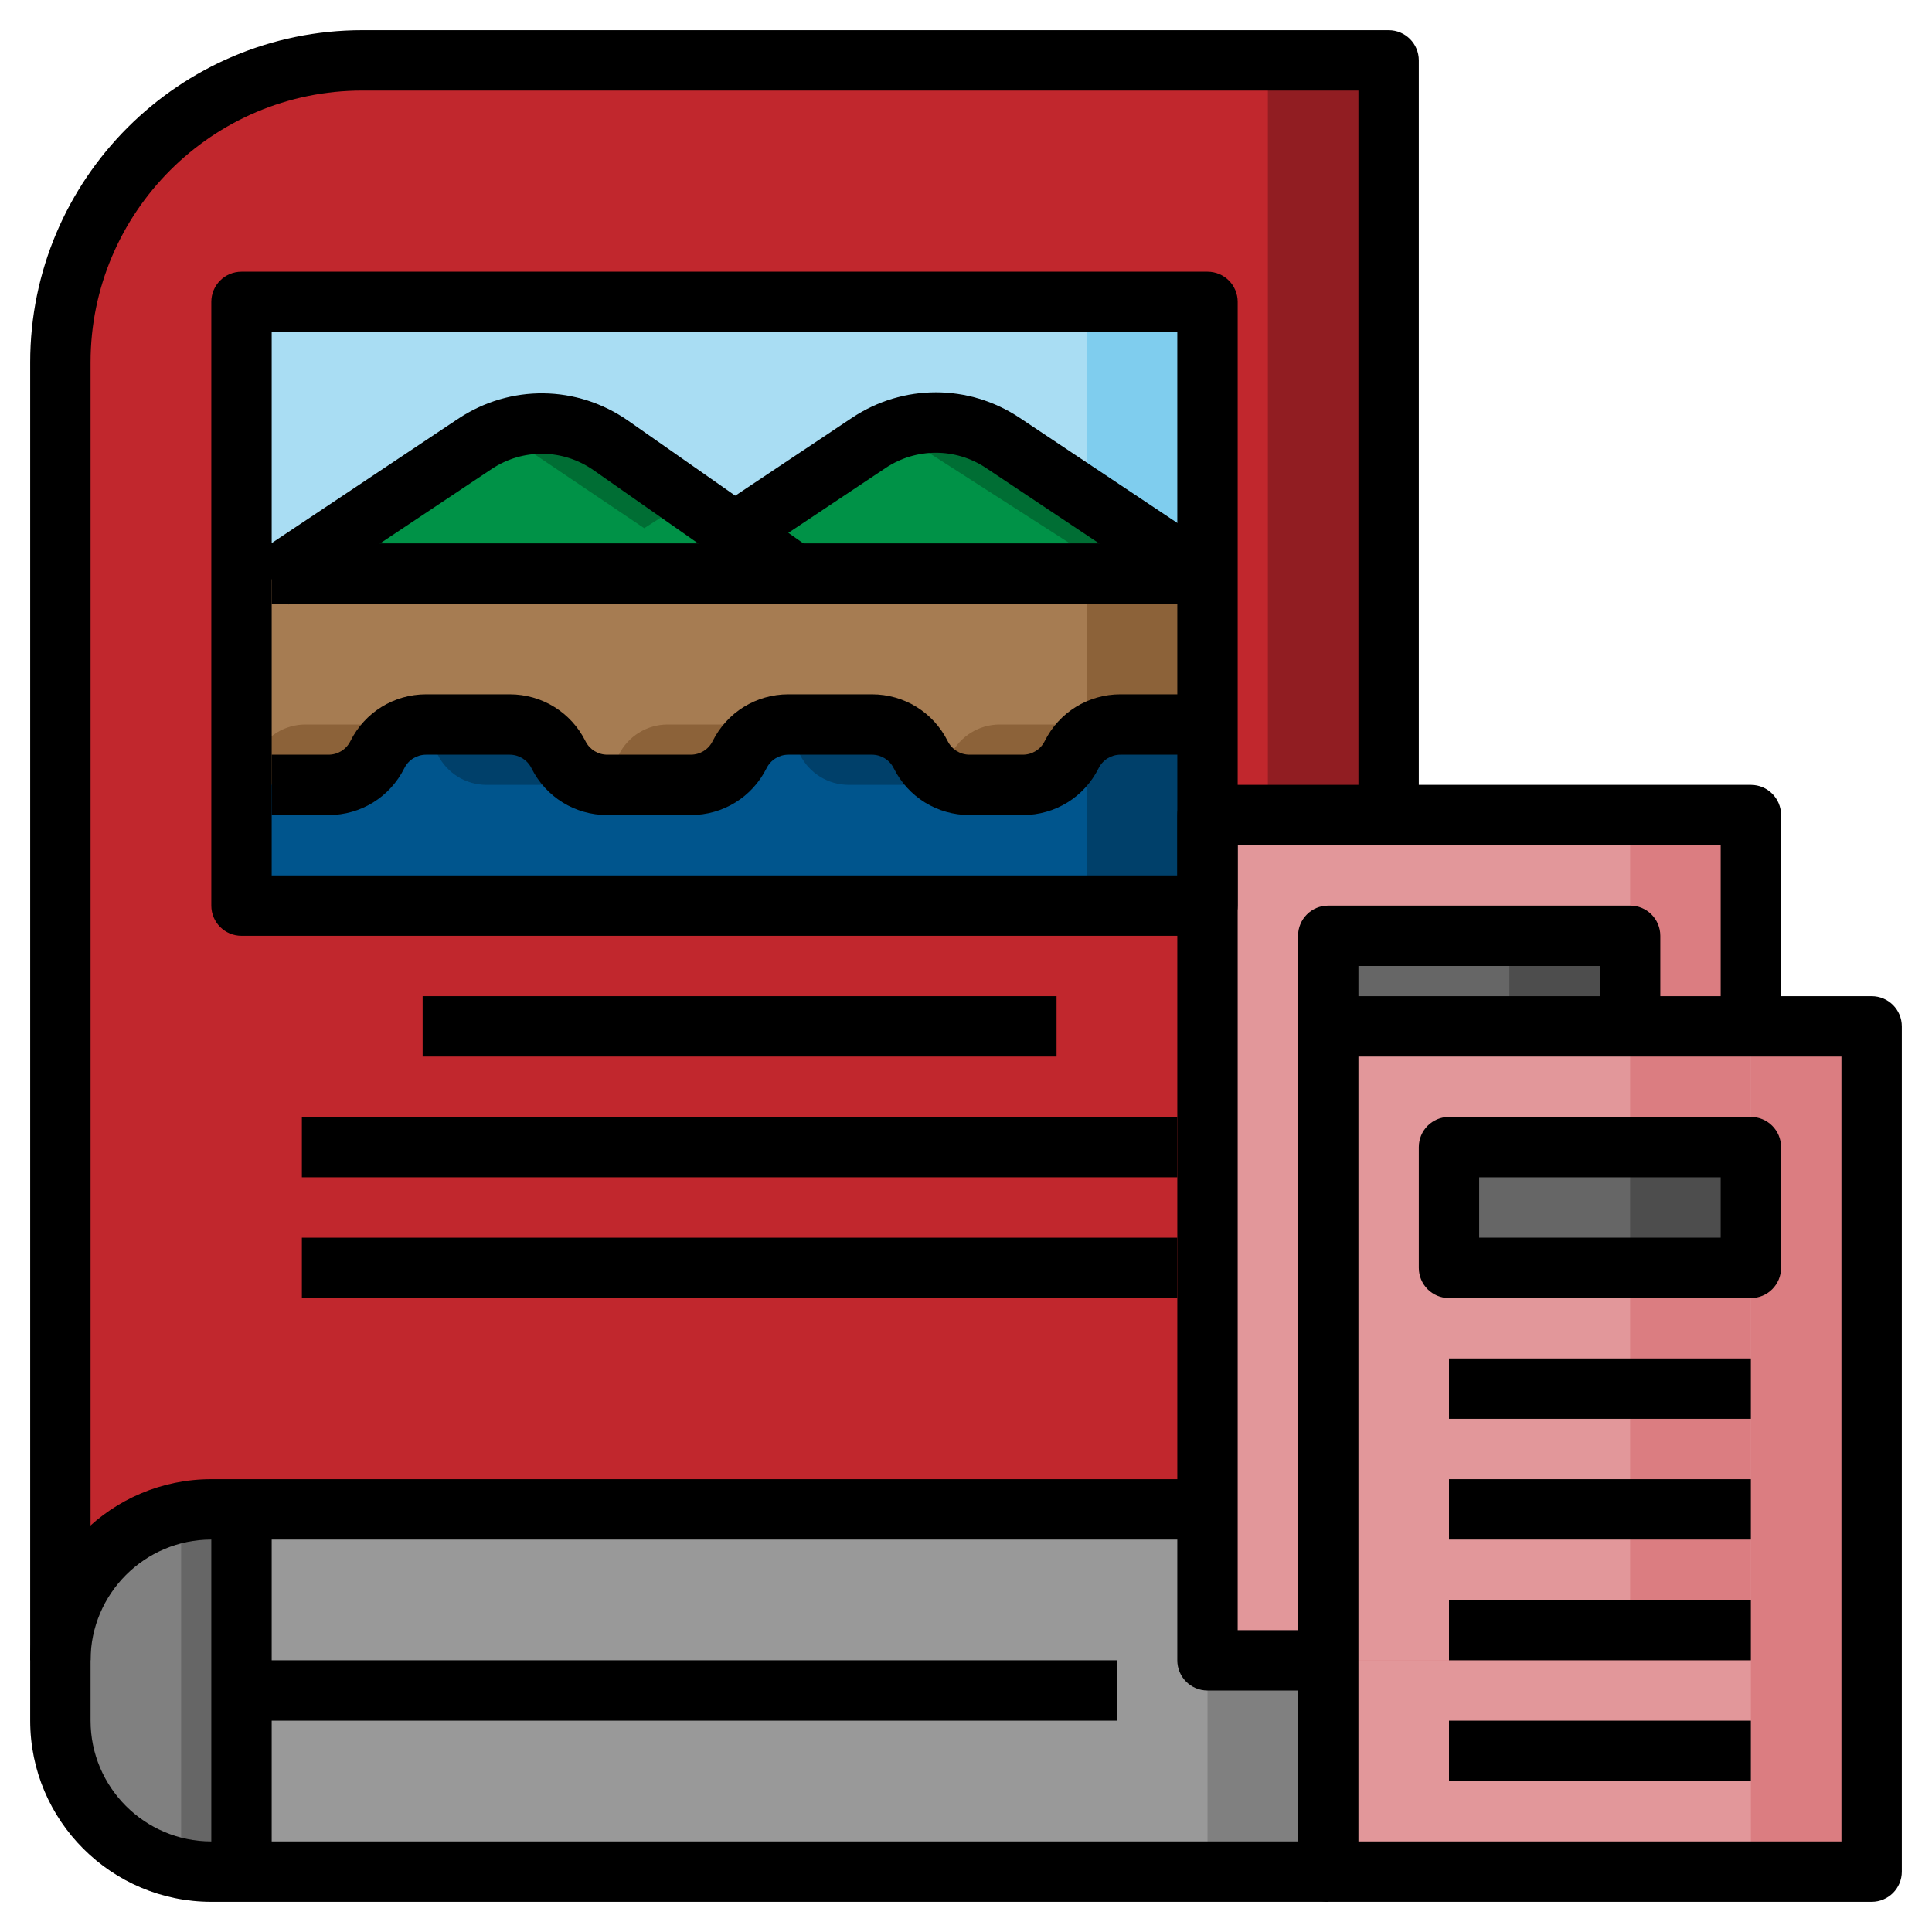
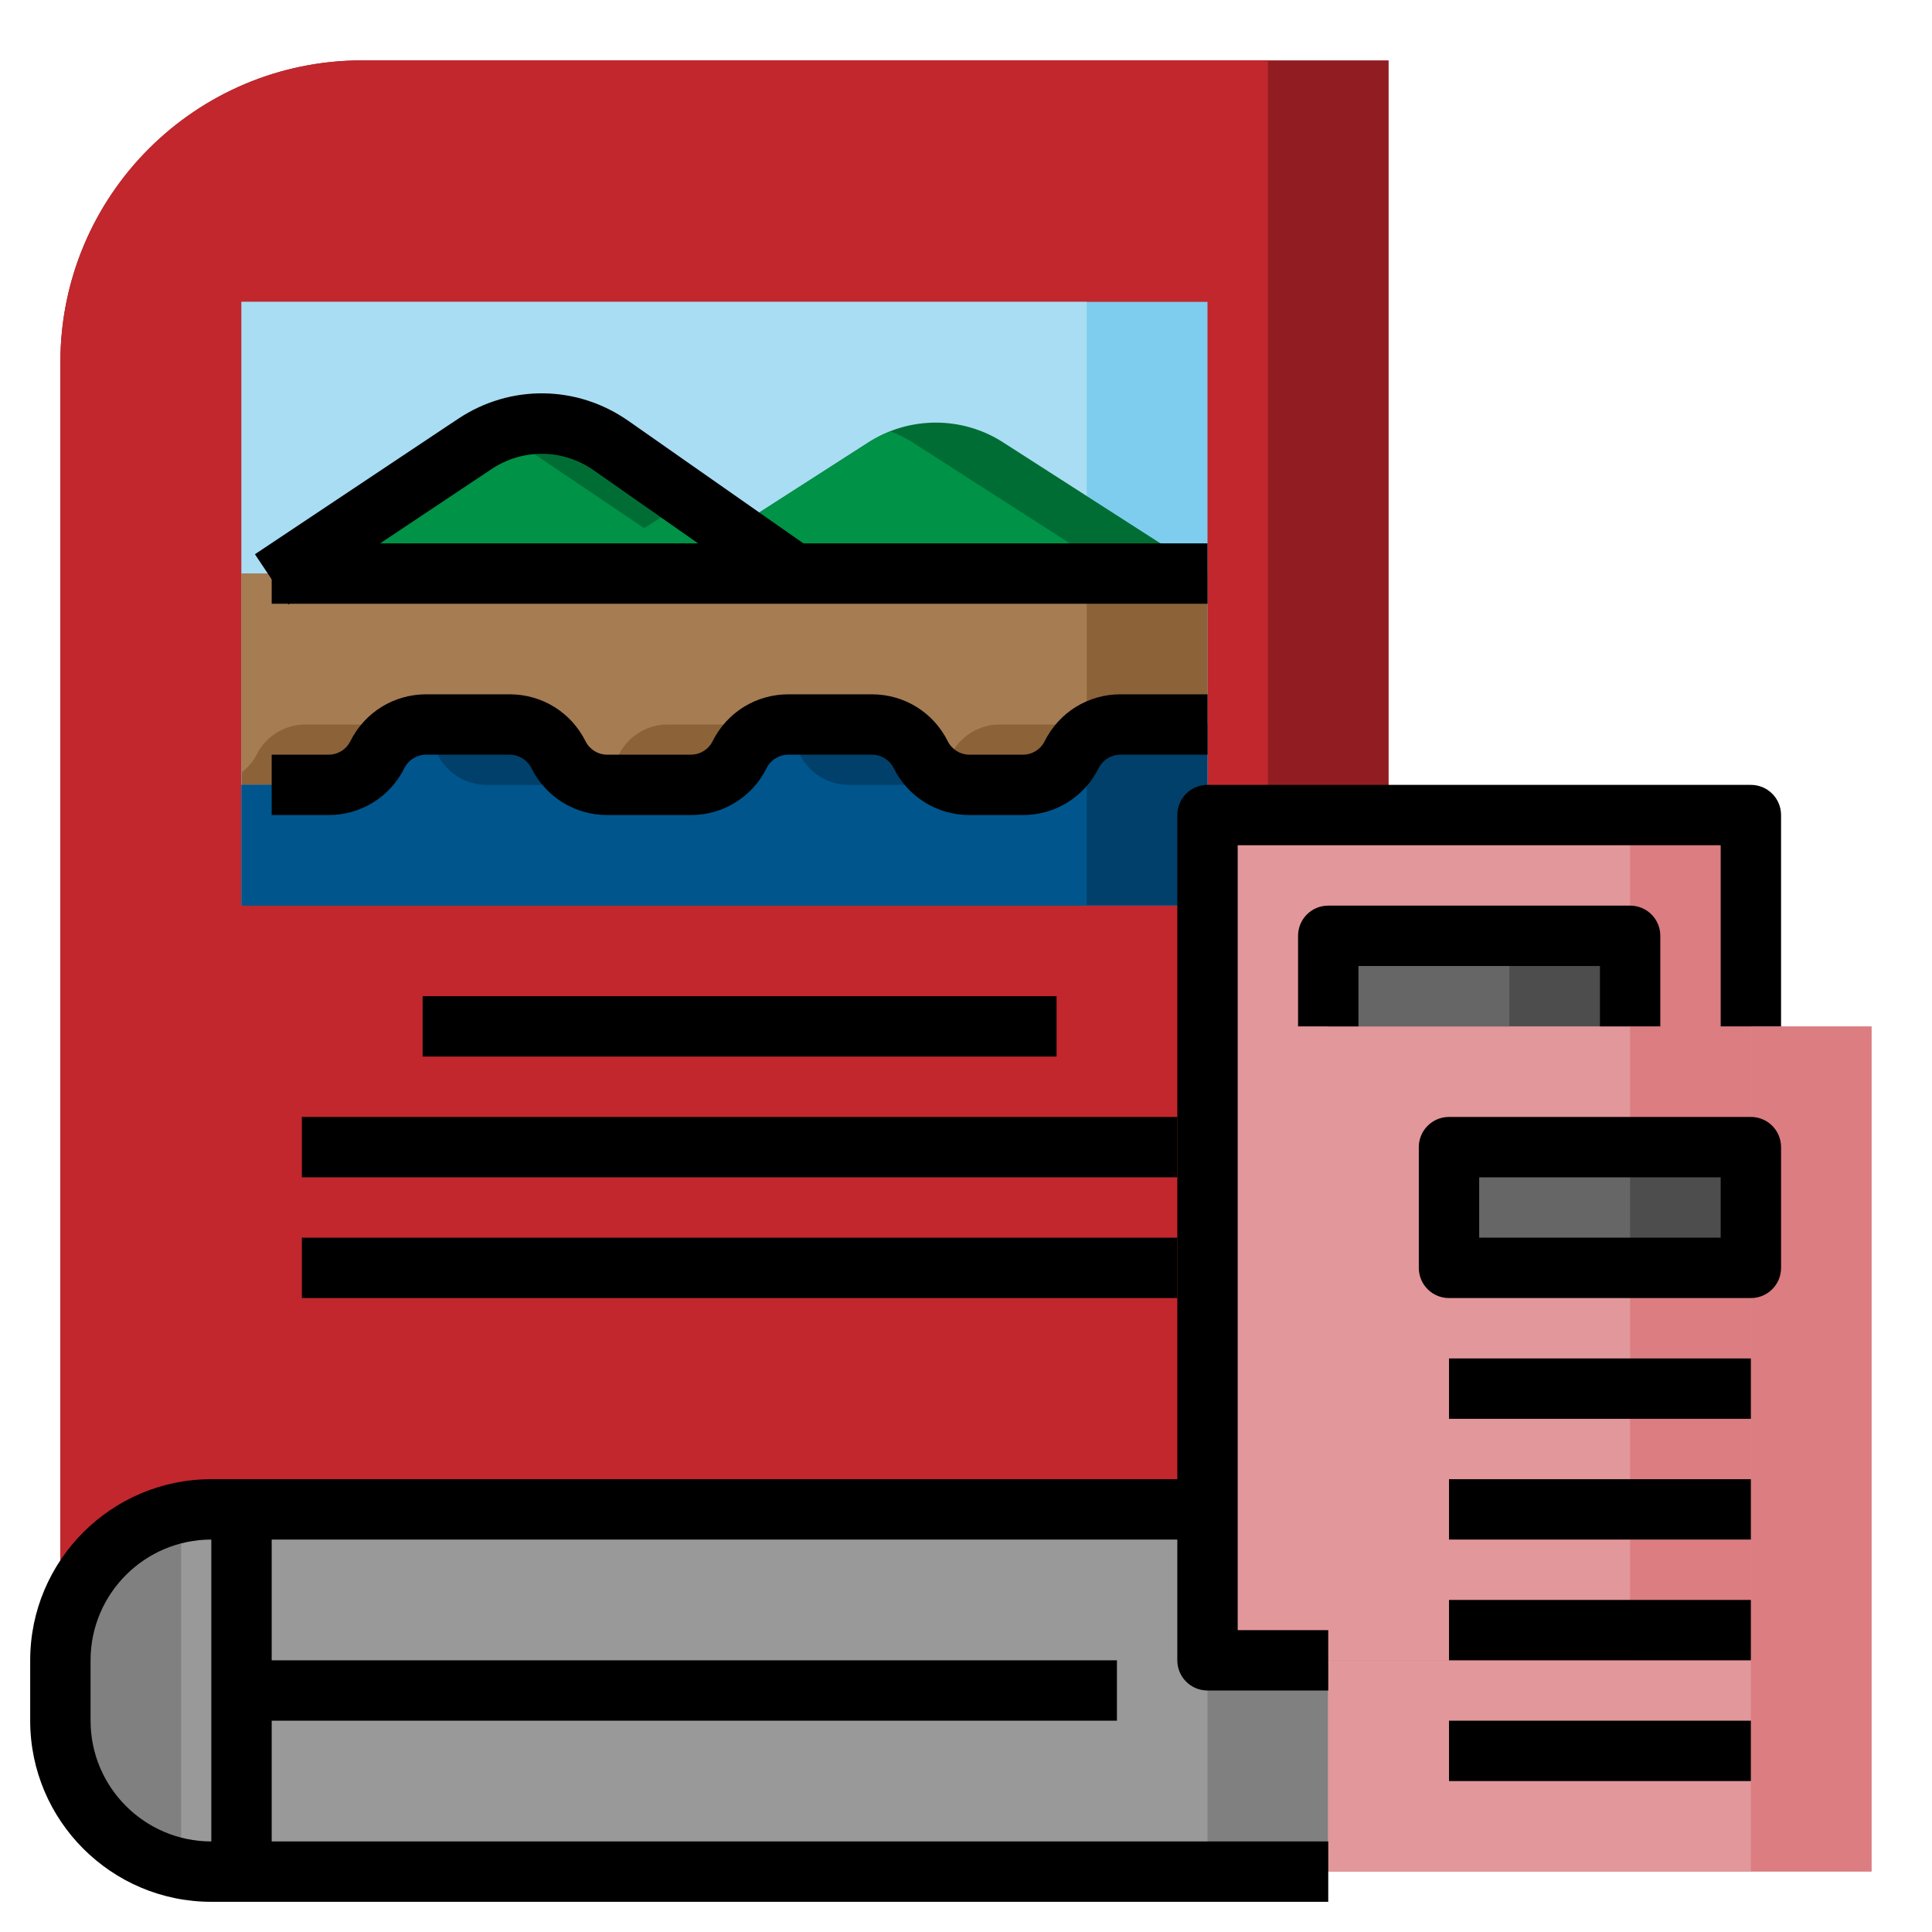
<svg xmlns="http://www.w3.org/2000/svg" id="Layer_3" style="enable-background:new 0 0 64 64;" version="1.1" viewBox="0 0 64 64" xml:space="preserve">
  <g>
    <g>
      <path d="M2,55V12C2,6.477,6.477,2,12,2h34v53H2z" style="fill:#911D22;" />
    </g>
    <g>
      <path d="M12,2C6.477,2,2,6.477,2,12v43h40V2H12z" style="fill:#C1272D;" />
    </g>
    <g>
      <path d="M44,50H7c-2.761,0-5,2.239-5,5v2c0,2.761,2.239,5,5,5h37V50z" style="fill:#808080;" />
    </g>
    <g>
      <path d="M7,50c-2.761,0-5,2.239-5,5v2c0,2.761,2.239,5,5,5h33V50H7z" style="fill:#999999;" />
    </g>
    <g>
-       <path d="M8,62H7c-2.761,0-5-2.239-5-5v-2c0-2.761,2.239-5,5-5h1L8,62z" style="fill:#666666;" />
-     </g>
+       </g>
    <g>
      <path d="M6,50.101C3.718,50.564,2,52.581,2,55v2c0,2.419,1.718,4.436,4,4.899V50.101z" style="fill:#808080;" />
    </g>
    <g>
      <rect height="28" style="fill:#DB7D81;" width="18" x="44" y="34" />
    </g>
    <g>
      <rect height="28" style="fill:#E2979A;" width="14" x="44" y="34" />
    </g>
    <g>
      <polyline points="58,27 58,55 40,55 40,27   " style="fill:#DB7D81;" />
    </g>
    <g>
      <polyline points="40,27 40,55 54,55 54,27   " style="fill:#E2979A;" />
    </g>
    <g>
      <rect height="3" style="fill:#4D4D4D;" width="10" x="44" y="31" />
    </g>
    <g>
      <rect height="3" style="fill:#666666;" width="6" x="44" y="31" />
    </g>
    <g>
      <rect height="4" style="fill:#4D4D4D;" width="10" x="48" y="38" />
    </g>
    <g>
      <rect height="4" style="fill:#666666;" width="6" x="48" y="38" />
    </g>
    <g>
-       <path d="M3,55H1V12C1,5.935,5.935,1,12,1h34c0.553,0,1,0.447,1,1v25h-2V3H12c-4.963,0-9,4.037-9,9V55z" />
-     </g>
+       </g>
    <g>
      <polyline points="40,30 40,10 8,10 8,30 39,30   " style="fill:#7FCDEE;" />
    </g>
    <g>
      <polygon points="8,10 8,30 35,30 36,30 36,10   " style="fill:#A9DDF3;" />
    </g>
    <g>
      <path d="M8,19h32v5h-2.882c-0.685,0-1.312,0.387-1.618,1v0c-0.306,0.613-0.933,1-1.618,1h-1.764    c-0.685,0-1.312-0.387-1.618-1v0c-0.306-0.613-0.933-1-1.618-1h-2.764c-0.685,0-1.312,0.387-1.618,1v0    c-0.306,0.613-0.933,1-1.618,1h-2.764c-0.685,0-1.312-0.387-1.618-1v0c-0.306-0.613-0.933-1-1.618-1h-2.764    c-0.685,0-1.312,0.387-1.618,1l0,0c-0.306,0.613-0.933,1-1.618,1H8V19z" style="fill:#8C6239;" />
    </g>
    <g>
      <path d="M8.5,25c0.306-0.613,0.933-1,1.618-1h2.764c0.216,0,0.422,0.051,0.618,0.123    C13.696,24.051,13.902,24,14.118,24h2.764c0.685,0,1.312,0.387,1.618,1c0.21,0.419,0.574,0.721,1,0.877    c0.426-0.156,0.79-0.458,1-0.877c0.306-0.613,0.933-1,1.618-1h2.764c0.216,0,0.422,0.051,0.618,0.123    C25.696,24.051,25.902,24,26.118,24h2.764c0.685,0,1.312,0.387,1.618,1c0.12,0.239,0.298,0.431,0.5,0.592    c0.202-0.161,0.38-0.352,0.5-0.592c0.306-0.613,0.933-1,1.618-1H36v-5H8c0,0,0,5.868,0,6.592C8.202,25.431,8.38,25.239,8.5,25z" style="fill:#A67C52;" />
    </g>
    <g>
      <path d="M40,30v-6h-2.882c-0.685,0-1.312,0.387-1.618,1v0c-0.306,0.613-0.933,1-1.618,1h-1.764    c-0.685,0-1.312-0.387-1.618-1v0c-0.306-0.613-0.933-1-1.618-1h-2.764c-0.685,0-1.312,0.387-1.618,1v0    c-0.306,0.613-0.933,1-1.618,1h-2.764c-0.685,0-1.312-0.387-1.618-1v0c-0.306-0.613-0.933-1-1.618-1h-2.764    c-0.685,0-1.312,0.387-1.618,1l0,0c-0.306,0.613-0.933,1-1.618,1H8v4" style="fill:#00406A;" />
    </g>
    <g>
      <path d="M35.5,25c-0.306,0.613-0.933,1-1.618,1h-1.764C31.7,26,31.315,25.843,31,25.592    C30.685,25.843,30.3,26,29.882,26h-1.764c-0.685,0-1.312-0.387-1.618-1c-0.21-0.419-0.574-0.721-1-0.877    c-0.426,0.156-0.79,0.458-1,0.877c-0.306,0.613-0.933,1-1.618,1h-2.764c-0.216,0-0.422-0.051-0.618-0.123    C19.304,25.949,19.098,26,18.882,26h-2.764c-0.685,0-1.312-0.387-1.618-1c-0.21-0.419-0.574-0.721-1-0.877    c-0.426,0.156-0.79,0.458-1,0.877c-0.306,0.613-0.933,1-1.618,1H8v4c0,0,21.875,0,28,0c0,0,0-4.883,0-5.592    C35.798,24.569,35.62,24.761,35.5,25z" style="fill:#00558D;" />
    </g>
    <g>
      <path d="M26.571,19l-6.333-4.268c-1.35-0.91-3.141-0.93-4.513-0.049L9,19h31l-6.781-4.353    c-1.344-0.863-3.094-0.863-4.438,0L24,17.716" style="fill:#006E34;" />
    </g>
    <g>
      <path d="M29.5,14.291c-0.248,0.097-0.491,0.209-0.719,0.356l-4.44,2.85l-1.463-0.986l-1.537,0.986    l-4.103-2.765c-0.251-0.169-0.52-0.297-0.796-0.404c-0.247,0.097-0.489,0.209-0.717,0.355L9,19h28l-6.781-4.353    C29.991,14.5,29.748,14.388,29.5,14.291z" style="fill:#009247;" />
    </g>
    <g>
      <path d="M44,63H7c-3.309,0-6-2.691-6-6v-2c0-3.309,2.691-6,6-6h33v2H7c-2.206,0-4,1.794-4,4v2c0,2.206,1.794,4,4,4h37V63z" />
    </g>
    <g>
      <rect height="12" width="2" x="7" y="50" />
    </g>
    <g>
      <rect height="2" width="21" x="14" y="33" />
    </g>
    <g>
      <rect height="2" width="29" x="10" y="37" />
    </g>
    <g>
      <rect height="2" width="29" x="10" y="41" />
    </g>
    <g>
      <path d="M9.555,20.024L8.445,18.36l6.727-4.484c1.727-1.151,3.941-1.126,5.641,0.064l6.057,4.24l-1.146,1.639l-6.057-4.24    c-1.021-0.715-2.35-0.73-3.385-0.039L9.555,20.024z" />
    </g>
    <g>
-       <path d="M39.445,20.024l-6.781-4.521c-1.01-0.674-2.316-0.674-3.328,0l-4.781,3.188l-1.109-1.664l4.781-3.188    c1.686-1.123,3.861-1.123,5.547,0l6.781,4.521L39.445,20.024z" />
-     </g>
+       </g>
    <g>
      <rect height="2" width="29" x="8" y="55" />
    </g>
    <g>
-       <path d="M62,63H44c-0.553,0-1-0.447-1-1V34c0-0.553,0.447-1,1-1h18c0.553,0,1,0.447,1,1v28C63,62.553,62.553,63,62,63z M45,61h16    V35H45V61z" />
-     </g>
+       </g>
    <g>
      <path d="M58,43H48c-0.553,0-1-0.447-1-1v-4c0-0.553,0.447-1,1-1h10c0.553,0,1,0.447,1,1v4C59,42.553,58.553,43,58,43z M49,41h8v-2    h-8V41z" />
    </g>
    <g>
      <rect height="2" width="10" x="48" y="45" />
    </g>
    <g>
      <rect height="2" width="10" x="48" y="49" />
    </g>
    <g>
      <rect height="2" width="10" x="48" y="53" />
    </g>
    <g>
      <rect height="2" width="10" x="48" y="57" />
    </g>
    <g>
      <path d="M55,34h-2v-2h-8v2h-2v-3c0-0.553,0.447-1,1-1h10c0.553,0,1,0.447,1,1V34z" />
    </g>
    <g>
-       <path d="M40,31H8c-0.553,0-1-0.447-1-1V10c0-0.553,0.447-1,1-1h32c0.553,0,1,0.447,1,1v20C41,30.553,40.553,31,40,31z M9,29h30V11    H9V29z" />
-     </g>
+       </g>
    <g>
      <path d="M33.882,27h-1.764c-1.071,0-2.034-0.595-2.513-1.553C29.468,25.171,29.19,25,28.882,25h-2.764    c-0.309,0-0.586,0.171-0.724,0.447C24.916,26.405,23.953,27,22.882,27h-2.764c-1.071,0-2.034-0.595-2.513-1.553    C17.468,25.171,17.19,25,16.882,25h-2.764c-0.309,0-0.586,0.171-0.724,0.447C12.916,26.405,11.953,27,10.882,27H9v-2h1.882    c0.309,0,0.586-0.171,0.724-0.447C12.084,23.595,13.047,23,14.118,23h2.764c1.071,0,2.034,0.595,2.513,1.553    C19.532,24.829,19.81,25,20.118,25h2.764c0.309,0,0.586-0.171,0.724-0.447C24.084,23.595,25.047,23,26.118,23h2.764    c1.071,0,2.034,0.595,2.513,1.553C31.532,24.829,31.81,25,32.118,25h1.764c0.309,0,0.586-0.171,0.724-0.447    C35.084,23.595,36.047,23,37.118,23H40v2h-2.882c-0.309,0-0.586,0.171-0.724,0.447C35.916,26.405,34.953,27,33.882,27z" />
    </g>
    <g>
      <rect height="2" width="31" x="9" y="18" />
    </g>
    <g>
      <path d="M44,56h-4c-0.553,0-1-0.447-1-1V27c0-0.553,0.447-1,1-1h18c0.553,0,1,0.447,1,1v7h-2v-6H41v26h3V56z" />
    </g>
  </g>
</svg>